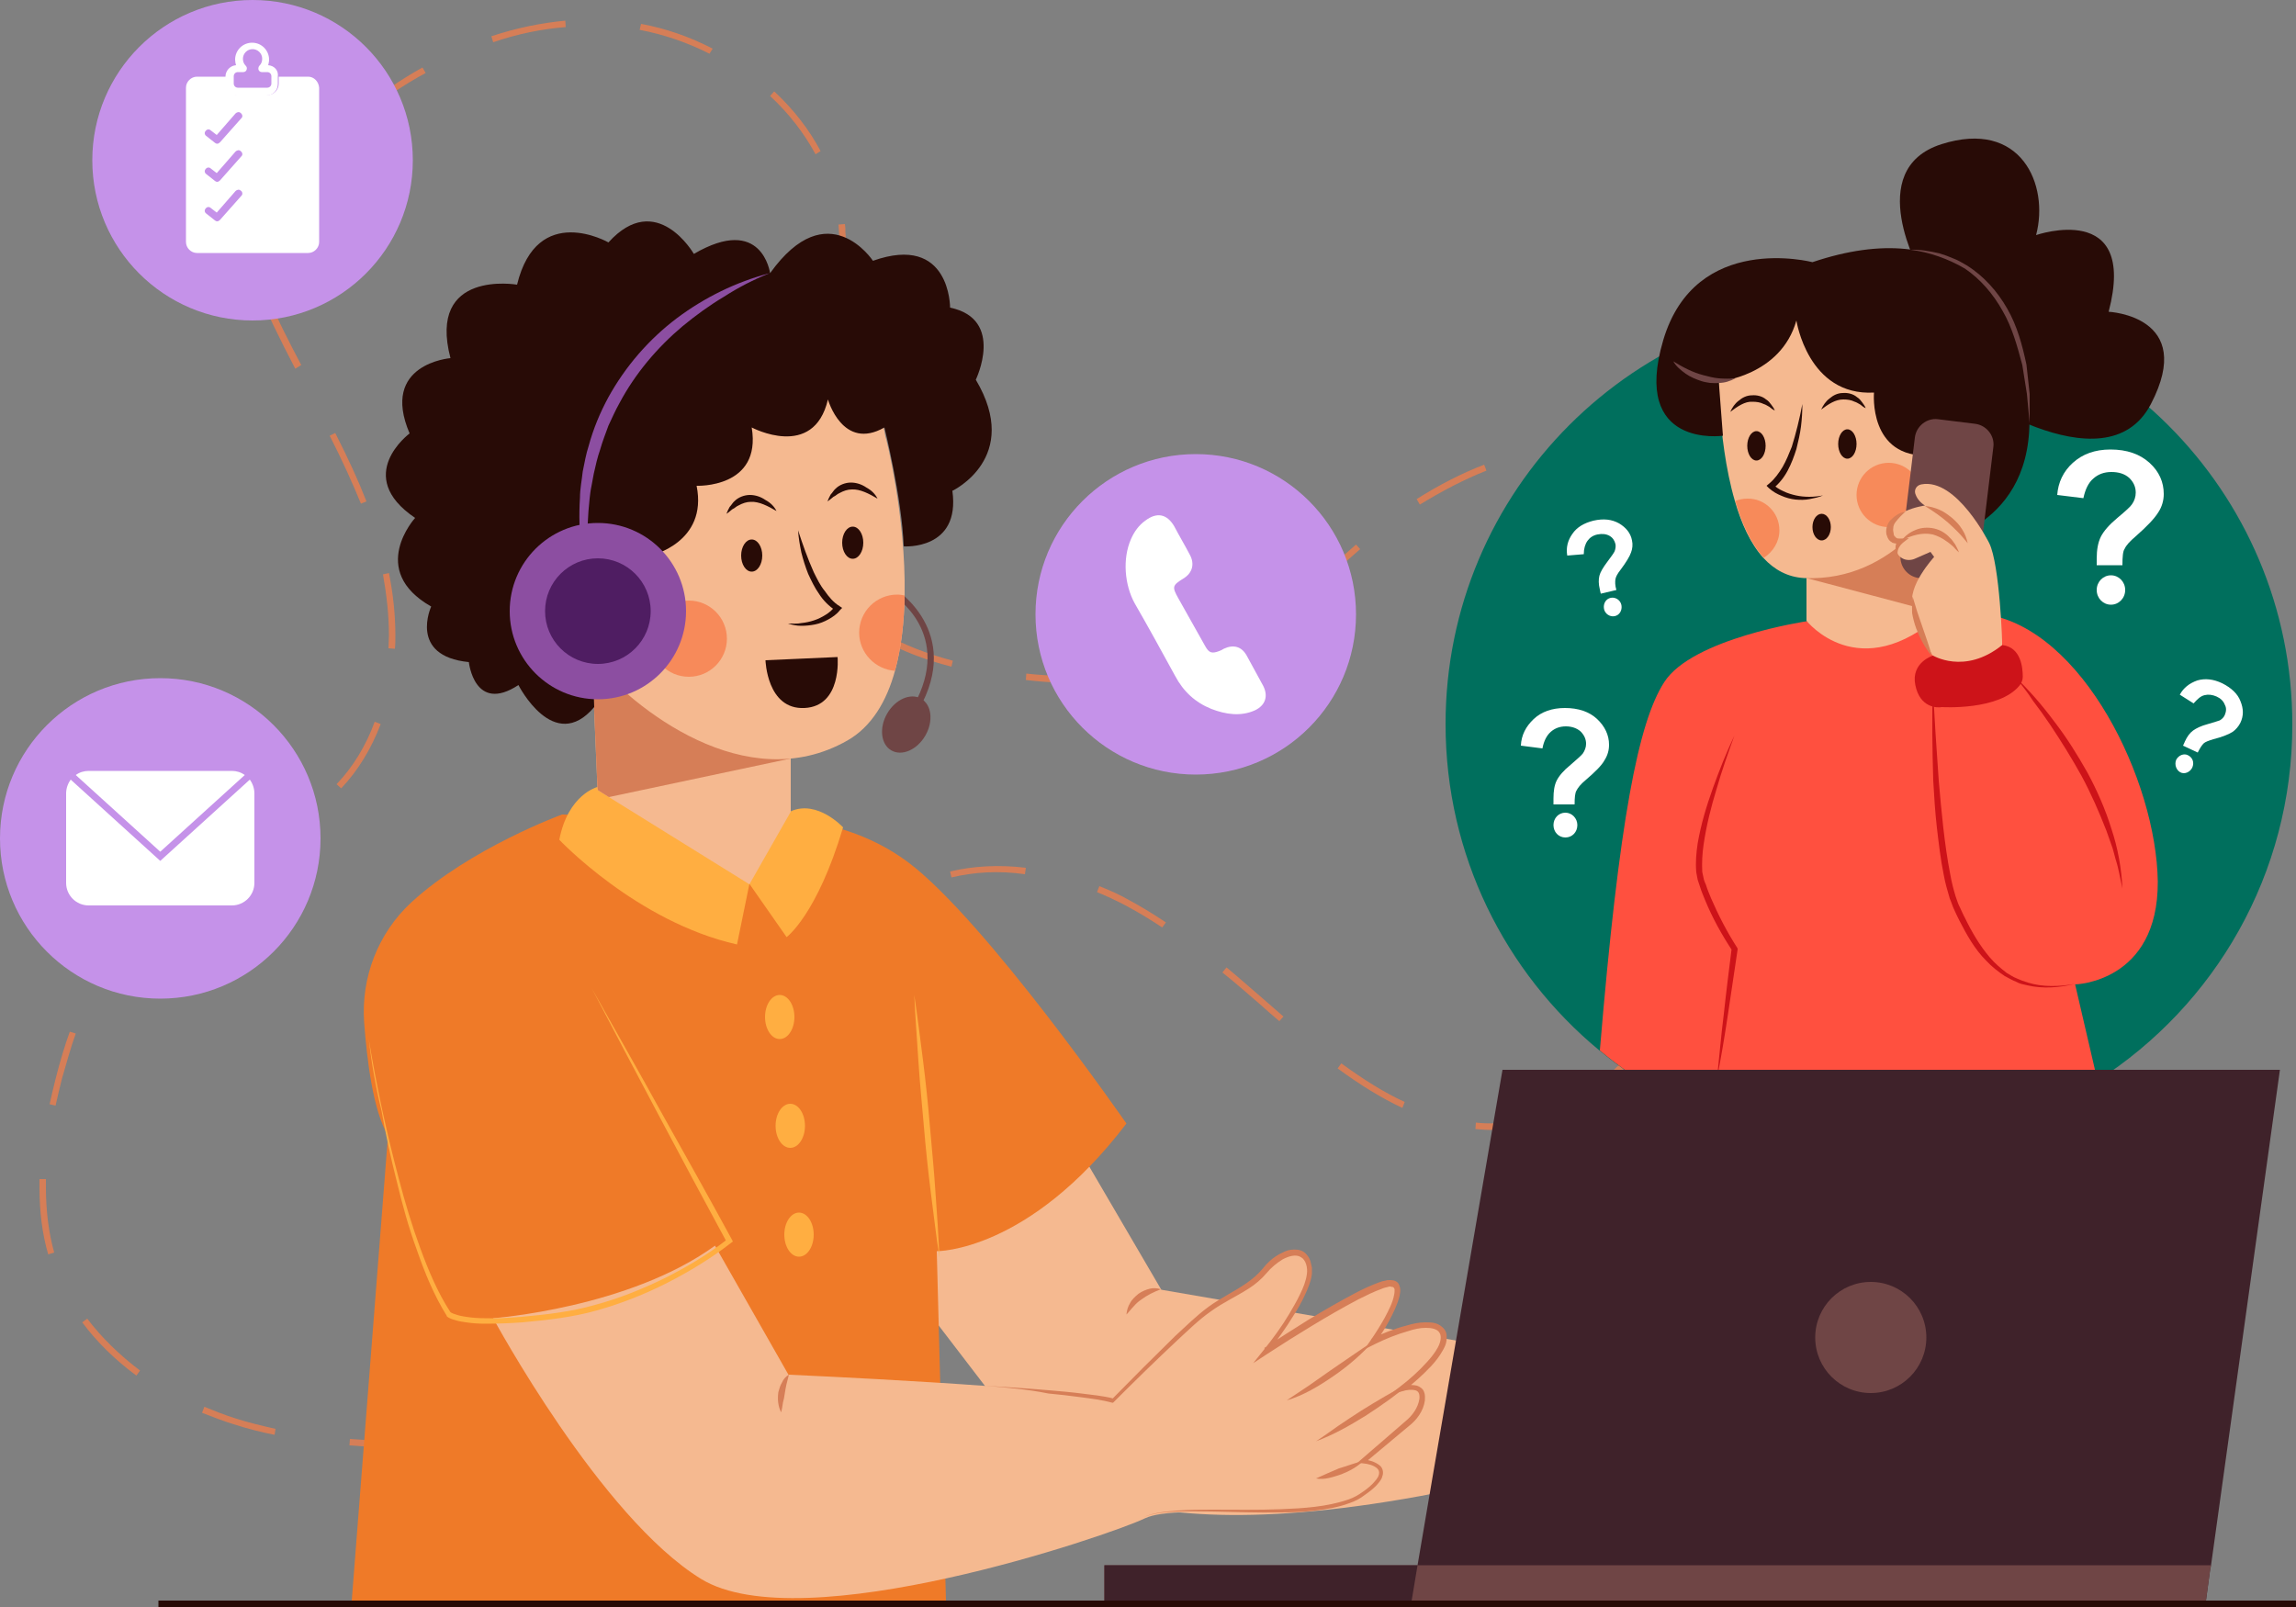
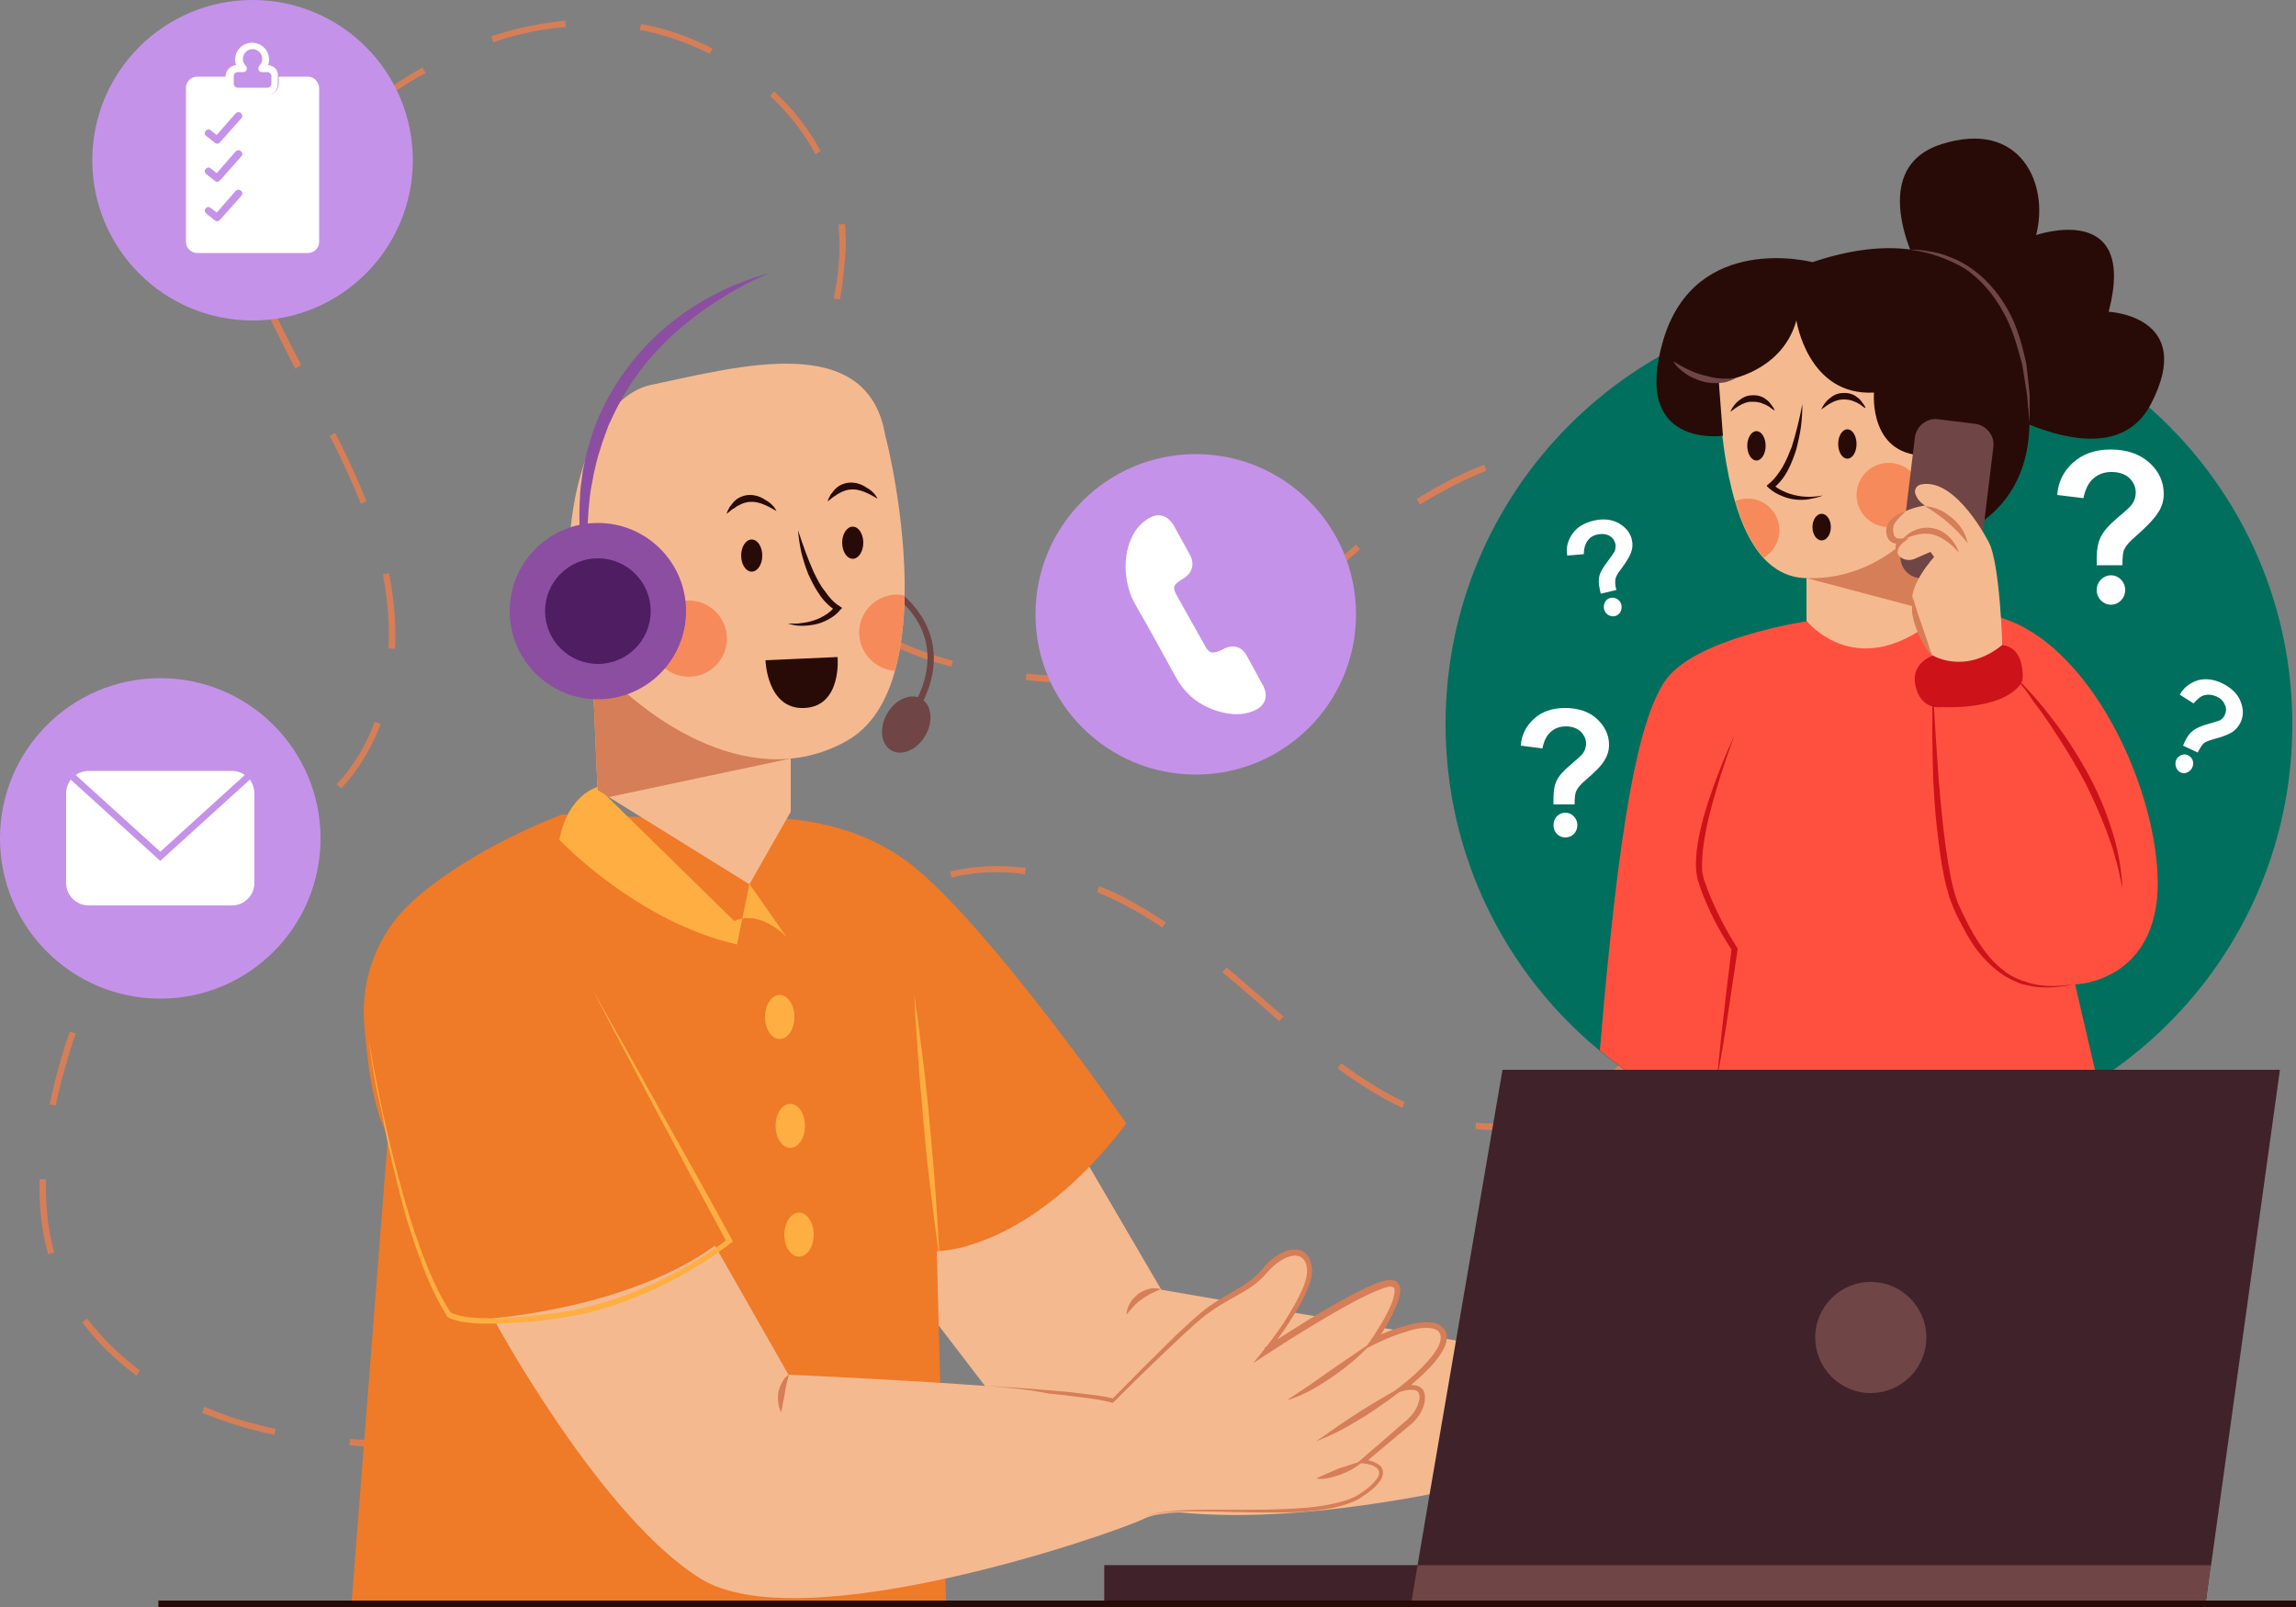
<svg xmlns="http://www.w3.org/2000/svg" version="1.1" id="Layer_1" x="0px" y="0px" viewBox="0 0 500 350.1" enable-background="new 0 0 500 350.1" xml:space="preserve">
  <rect x="0" y="0" width="500" height="350.1" fill="#808080" stroke="none" />
  <g>
    <g>
      <g>
        <g>
          <g>
            <g>
              <rect x="141.5" y="313.6" transform="matrix(1 -1.074202e-02 1.074202e-02 1 -3.368 1.582)" fill="#D67E57" width="8.2" height="1.4" />
            </g>
          </g>
        </g>
      </g>
      <g>
        <g>
          <g>
            <g>
              <path fill="#D67E57" d="M92.5,315.4c-6.3,0-11.5-0.2-16.4-0.6l0.1-1.4c4.8,0.4,10,0.6,16.3,0.6V315.4z M108.8,315.3v-1.4        l16.4-0.2v1.4L108.8,315.3z M59.8,312.5c-3.1-0.6-6.1-1.4-8.9-2.3c-2.3-0.7-4.6-1.6-6.9-2.5l0.5-1.3c2.2,0.9,4.5,1.8,6.7,2.5        c2.8,0.9,5.7,1.6,8.8,2.3L59.8,312.5z M294.8,302.8c-2.6-2.6-5.7-5-9-6.8c-1.4-0.8-2.8-1.5-4.3-2.1l0.5-1.3        c1.5,0.7,3,1.4,4.4,2.2c3.4,1.9,6.6,4.2,9.3,7L294.8,302.8z M29.7,299.6c-4.6-3.4-8.6-7.3-11.8-11.6l1.1-0.8        c3.1,4.1,7,7.9,11.5,11.3L29.7,299.6z M266,289.1c-3.4-0.8-6.9-1.4-10.3-2.1c-1.6-0.3-3.1-0.6-4.7-0.9l-1.1-0.2l0.3-1.3l1,0.2        c1.6,0.3,3.2,0.6,4.8,0.9c3.4,0.6,6.9,1.3,10.3,2.1L266,289.1z M234,282c-5.6-1.6-10.8-3.5-15.5-5.6l0.6-1.2        c4.6,2,9.8,3.9,15.3,5.5L234,282z M10.5,273.2c-1.3-4.4-1.9-9.3-1.9-14.5c0-0.6,0-1.3,0-1.9H10c0,0.6,0,1.3,0,1.9        c0,5,0.6,9.8,1.8,14.1L10.5,273.2z M204.2,268.4c-4.5-3.1-8.5-6.7-11.8-10.6l-0.4-0.5l1-0.9l0.4,0.5        c3.3,3.8,7.2,7.3,11.6,10.3L204.2,268.4z M324.8,246.1c-1.2,0-2.3-0.1-3.5-0.2l0.1-1.4c2.7,0.3,5.4,0.2,8-0.2s5.2-1.1,7.7-2.1        l0.5,1.3c-2.6,1-5.3,1.8-8,2.1C328,246,326.4,246.1,324.8,246.1z M183.6,243.1c-2-5.2-3.2-10.8-3.4-16.2l1.4-0.1        c0.2,5.2,1.4,10.7,3.3,15.7L183.6,243.1z M305.4,241.3c-4.5-2.1-9.2-5-14.1-8.6l0.8-1.1c4.8,3.5,9.4,6.4,13.8,8.4L305.4,241.3        z M12.1,240.8l-1.3-0.3c0.4-1.9,0.9-3.9,1.4-5.9c0.9-3.5,1.9-6.9,3-9.9l1.3,0.4c-1.1,3-2,6.4-3,9.8        C13,237,12.5,238.9,12.1,240.8z M351.5,234.8l-0.9-1c3.6-3.3,7.3-7.3,10.8-12.1l1.1,0.8C358.9,227.3,355.2,231.4,351.5,234.8z         M278.6,222.4c-1.3-1.1-2.6-2.2-3.9-3.4c-2.8-2.4-5.6-4.9-8.5-7.2l0.9-1.1c2.9,2.4,5.7,4.9,8.5,7.3c1.3,1.1,2.6,2.3,3.9,3.4        L278.6,222.4z M183.9,211.1l-1.3-0.5c1.9-5.2,5-9.6,8.9-13.1l0.5-0.4l0.9,1l-0.5,0.4C188.7,201.9,185.8,206.1,183.9,211.1z         M23.1,210.3l-1.2-0.7c2.9-5.1,6.3-9.5,10-13.1l1,1C29.2,201,25.9,205.3,23.1,210.3z M371.4,208.7l-1.2-0.7        c2.7-4.7,5.2-9.6,7.4-14.5l1.2,0.6C376.7,199,374.2,204,371.4,208.7z M253.1,202c-2.7-1.8-5.2-3.3-7.8-4.7        c-2.1-1.1-4.2-2.1-6.4-3l0.5-1.3c2.3,0.9,4.5,1.9,6.6,3.1c2.6,1.4,5.2,3,7.9,4.8L253.1,202z M207.2,191.1l-0.3-1.3        c5.1-1.2,10.7-1.5,16.5-0.8l-0.2,1.4C217.6,189.6,212.2,189.9,207.2,191.1z M46.1,188.3l-0.6-1.2c2.4-1.2,4.9-2.4,7.3-3.5        c2.5-1.1,5-2.3,7.4-3.6l0.6,1.2c-2.5,1.3-5,2.5-7.5,3.6C50.9,185.9,48.4,187.1,46.1,188.3z M384.9,178.8l-1.3-0.4        c1.2-3.6,2.3-7.3,3.2-11c0.4-1.6,0.8-3.2,1.1-4.7l1.3,0.3c-0.3,1.6-0.7,3.2-1.1,4.8C387.2,171.4,386.1,175.1,384.9,178.8z         M74.3,171.7l-1-0.9c3.6-3.8,6.4-8.4,8.3-13.6l1.3,0.5C80.9,163,78,167.8,74.3,171.7z M239.8,148.9c-2.5,0-5.3-0.1-8.7-0.2        c-2.6-0.1-5.2-0.3-7.7-0.6l0.1-1.4c2.5,0.3,5,0.4,7.7,0.6c3.4,0.2,6.1,0.2,8.6,0.2L239.8,148.9L239.8,148.9z M256.2,147.4        l-0.3-1.3c3.5-0.8,6.7-1.8,9.6-3.2c1.7-0.8,3.4-1.8,5.2-2.9l0.7,1.1c-1.8,1.2-3.6,2.1-5.4,3        C263.1,145.6,259.8,146.6,256.2,147.4z M391.3,146.6h-1.4c0-0.8,0-1.6,0-2.4c0-4.9-0.5-9.5-1.5-13.7l1.3-0.3        c1,4.3,1.5,9,1.5,14C391.3,145,391.3,145.8,391.3,146.6z M207.2,145.2c-5.8-1.5-11-3.5-15.4-6l0.7-1.2c4.3,2.4,9.3,4.4,15,5.9        L207.2,145.2z M86,141.3l-1.4-0.1c0-0.9,0.1-1.9,0.1-2.8c0-4.4-0.5-8.8-1.3-13.3l1.3-0.3c0.9,4.5,1.4,9.1,1.4,13.5        C86.1,139.4,86.1,140.4,86,141.3z M284.2,130.7l-0.9-1c0.9-0.9,1.8-1.7,2.7-2.6c1.4-1.4,2.8-2.7,4.3-4c1.7-1.6,3.4-3.1,5-4.5        l0.9,1c-1.6,1.4-3.3,2.9-5,4.4c-1.4,1.3-2.8,2.7-4.2,4C286,128.9,285.1,129.8,284.2,130.7z M179.3,128.5        c-1.6-2.2-3-4.7-4.1-7.2c-1-2.5-1.8-5.3-2.2-8.1l1.4-0.2c0.4,2.7,1.1,5.3,2.1,7.7c1,2.5,2.3,4.8,3.9,6.9L179.3,128.5z         M382.1,115.8c-0.5-0.7-1.1-1.5-1.6-2.2c-2.7-3.4-6.1-6.3-10.1-8.7l0.7-1.2c4.1,2.4,7.6,5.5,10.4,9c0.6,0.7,1.2,1.5,1.7,2.3        L382.1,115.8z M309.2,109.9l-0.7-1.2c4.9-3.1,9.8-5.6,14.7-7.5l0.5,1.3C318.9,104.4,314.1,106.9,309.2,109.9z M78.6,109.7        c-1.8-4.4-3.9-9.1-6.8-14.8l1.2-0.6c2.9,5.7,5.1,10.5,6.8,14.9L78.6,109.7z M355.4,99.3c-5.2-1-10.7-1.2-16.1-0.7l-0.1-1.4        c5.5-0.6,11.1-0.4,16.5,0.7L355.4,99.3z M175,97l-1.3-0.2c1-5.3,2.5-10.7,3.9-15.9l1.3,0.3l0,0C177.4,86.4,175.9,91.8,175,97z         M64.3,80.3c-1.6-3.1-2.8-5.4-3.9-7.7c-1.1-2.2-2.3-4.7-3.1-7.2l1.3-0.5c0.9,2.4,2,4.8,3.1,7s2.3,4.6,3.9,7.6L64.3,80.3z         M182.9,65.2l-1.3-0.2c0.8-4.2,1.2-7.9,1.2-11.4c0-1,0-2.1-0.1-3.1c0-0.5-0.1-1.1-0.1-1.6l1.4-0.1c0.1,0.6,0.1,1.1,0.1,1.7        c0.1,1,0.1,2.1,0.1,3.1C184,57.1,183.7,60.9,182.9,65.2z M58.5,49.6l-1.3-0.5c1.6-4,4.2-8,8.4-12.8c0.3-0.3,0.6-0.6,0.8-0.9        l1,0.9c-0.3,0.3-0.6,0.6-0.8,0.9C62.6,41.8,60,45.7,58.5,49.6z M177.6,33.6c-2.5-4.6-5.8-8.9-9.9-12.7l0.9-1        c4.2,3.9,7.6,8.3,10.1,13L177.6,33.6z M79.2,25l-0.8-1c4.3-3.5,8.9-6.7,13.6-9.3l0.7,1.2C88,18.4,83.5,21.5,79.2,25z         M154.5,11.7c-4.9-2.5-10-4.2-15.2-5.2l0.3-1.3c5.4,1,10.6,2.8,15.6,5.4L154.5,11.7z M107.4,9.2L107,7.9        c5.4-1.8,10.8-2.9,16.1-3.4l0.1,1.4C118,6.3,112.6,7.4,107.4,9.2z" />
            </g>
          </g>
        </g>
      </g>
      <g>
        <g>
          <g>
            <g>
              <path fill="#D67E57" d="M305.3,324.7l-1.4-0.1c0.2-2.6,0-5.3-0.7-7.9l1.3-0.4C305.2,319.1,305.5,321.9,305.3,324.7z" />
            </g>
          </g>
        </g>
      </g>
    </g>
    <g>
      <g>
        <g>
          <g>
            <g>
              <path fill="#006F5D" d="M499.2,157.8c0,32.6-16.9,61.2-42.5,77.6c-8.6,5.5-18.1,9.6-28.3,12c-6.8,1.6-14,2.5-21.4,2.5        c-9.6,0-18.9-1.5-27.6-4.2c-11.5-3.6-22.1-9.4-31.2-17c-20.4-16.9-33.4-42.4-33.4-71c0-50.9,41.2-92.1,92.1-92.1        C458,65.7,499.2,106.9,499.2,157.8z" />
            </g>
          </g>
        </g>
      </g>
      <g>
        <g>
          <g>
            <g>
              <path fill="#FF503F" d="M451.9,214.4l4.9,21.1c-8.6,5.5-18.1,9.6-28.3,12l-48.9-1.7c-11.5-3.6-22.1-9.4-31.2-17        c4.2-50.4,8.4-71.5,14-80.2c6.1-9.6,31.1-13.3,31.1-13.3s17.8-4.6,38.9-1.5s37.2,36.2,37.5,58.2        C470,214,451.9,214.4,451.9,214.4z" />
            </g>
          </g>
        </g>
      </g>
      <g>
        <g>
          <g>
            <g>
              <path fill="#280B06" d="M418.3,59.5c0,0-12.8-22.6,4.5-28.1s23.5,8.8,20.6,19.8c0,0,22.2-7.7,15.8,16.7c0,0,19.2,0.9,9.2,20.1        s-42.5-4.3-42.5-4.3L418.3,59.5z" />
            </g>
          </g>
        </g>
      </g>
      <g>
        <g>
          <g>
            <g>
              <path fill="#F5B990" d="M422.8,133.7c-18,16-29.4,1.5-29.4,1.5v-16.5l24.1-11.9l1.8-0.9l0.2,1.7L422.8,133.7z" />
            </g>
          </g>
        </g>
      </g>
      <g>
        <g>
          <g>
            <g>
              <polygon fill="#D67E57" points="422.8,133.7 393.4,125.9 393.4,118.8 417.5,106.9 419.5,107.7       " />
            </g>
          </g>
        </g>
      </g>
      <g>
        <g>
          <g>
            <g>
              <path fill="#F5B990" d="M422.8,108.1c0,0-9.7,18.7-29.9,17.8c-3.6-0.2-6.5-1.8-8.9-4.4c-2.8-3.1-4.8-7.5-6.2-12.4        c-4.1-14-3.6-31.7-3.6-31.7c13-31,47,2,47,2L422.8,108.1z" />
            </g>
          </g>
        </g>
      </g>
      <g>
        <g>
          <g>
            <g>
              <g>
                <ellipse fill="#280B06" cx="402.3" cy="96.7" rx="2" ry="3.2" />
              </g>
            </g>
          </g>
        </g>
        <g>
          <g>
            <g>
              <g>
                <path fill="#280B06" d="M396.6,89.2c0.4-0.9,1-1.8,1.8-2.4c0.8-0.7,1.8-1.2,2.9-1.2c1.1-0.1,2.3,0.2,3.1,0.9         c0.5,0.3,0.8,0.7,1.1,1.1c0.3,0.4,0.6,0.8,0.8,1.3c-0.5-0.2-0.8-0.5-1.2-0.8c-0.4-0.2-0.8-0.5-1.2-0.6         c-0.8-0.4-1.6-0.5-2.5-0.5C399.7,87,398.2,88,396.6,89.2z" />
              </g>
            </g>
          </g>
        </g>
      </g>
      <g>
        <g>
          <g>
            <g>
              <g>
                <ellipse fill="#280B06" cx="382.5" cy="97.1" rx="2" ry="3.2" />
              </g>
            </g>
          </g>
        </g>
        <g>
          <g>
            <g>
              <g>
                <path fill="#280B06" d="M376.8,89.7c0.4-0.9,1-1.8,1.8-2.4c0.8-0.7,1.8-1.2,2.9-1.2c1.1-0.1,2.3,0.2,3.1,0.9         c0.5,0.3,0.8,0.7,1.1,1.1c0.3,0.4,0.6,0.8,0.8,1.3c-0.5-0.2-0.8-0.5-1.2-0.8c-0.4-0.2-0.8-0.5-1.2-0.6         c-0.8-0.4-1.6-0.5-2.5-0.5C380,87.4,378.4,88.5,376.8,89.7z" />
              </g>
            </g>
          </g>
        </g>
      </g>
      <g>
        <g>
          <g>
            <g>
              <path fill="#280B06" d="M392.5,88c0,1.6-0.1,3.3-0.3,4.9c-0.2,1.6-0.6,3.3-1,4.9c-0.5,1.6-1.1,3.2-1.9,4.7s-1.9,2.9-3.3,4        l0.1-1c0.6,0.6,1.4,1.1,2.3,1.5c0.8,0.4,1.8,0.7,2.7,0.9c0.9,0.2,1.9,0.3,2.9,0.3s2-0.1,3-0.3c-0.9,0.4-1.9,0.6-2.9,0.8        c-1,0.2-2.1,0.2-3.1,0.1s-2.1-0.4-3-0.8c-1-0.4-1.9-0.9-2.8-1.7l-0.5-0.5l0.6-0.5c1.2-1,2.1-2.3,2.9-3.6        c0.8-1.4,1.4-2.9,2-4.4C391.1,94.4,391.9,91.2,392.5,88z" />
            </g>
          </g>
        </g>
      </g>
      <g>
        <g>
          <g>
            <g>
              <circle fill="#F78A5A" cx="411.3" cy="107.8" r="7" />
            </g>
          </g>
        </g>
      </g>
      <g>
        <g>
          <g>
            <g>
              <path fill="#F78A5A" d="M387.5,115.5c0,2.5-1.4,4.7-3.4,6c-2.8-3.1-4.8-7.5-6.2-12.4c0.8-0.3,1.7-0.5,2.6-0.5        C384.3,108.5,387.5,111.6,387.5,115.5z" />
            </g>
          </g>
        </g>
      </g>
      <g>
        <g>
          <g>
            <g>
              <ellipse fill="#280B06" cx="396.7" cy="114.8" rx="2" ry="2.9" />
            </g>
          </g>
        </g>
      </g>
      <g>
        <g>
          <g>
            <g>
              <path fill="#280B06" d="M374.3,83.1c0,0,13.5-1.2,16.9-13.3c0,0,2.5,16.5,16.9,15.7c0,0-1.3,14.4,12.2,13.7l0.6,19        c0,0,22.3-3.2,21-28.6s-16.3-42.9-47.2-32.5c0,0-25.5-6.7-32.5,17s13,20.8,13,20.8L374.3,83.1z" />
            </g>
          </g>
        </g>
      </g>
      <g>
        <g>
          <g>
            <g>
              <path fill="#6F4545" d="M426,126.9l-8.1-1c-2.5-0.3-4.3-2.6-4-5l3.1-25.6c0.3-2.5,2.6-4.3,5-4l8.1,1c2.5,0.3,4.3,2.6,4,5        l-3.1,25.6C430.8,125.4,428.5,127.2,426,126.9z" />
            </g>
          </g>
        </g>
      </g>
      <g>
        <g>
          <g>
            <g>
              <path fill="#CD1319" d="M420.9,142.8c0,0-4.8,1.5-3.8,6.4c1,5,4.8,5,5.8,4.8c0,0,12.4,0.8,16.9-4.7c0.4-0.5,0.7-1.2,0.7-1.9        c0-2-0.4-6.4-4.4-6.9C431,140,420.9,142.8,420.9,142.8z" />
            </g>
          </g>
        </g>
      </g>
      <g>
        <g>
          <g>
            <g>
              <path fill="#F5B990" d="M433.2,118.3c0,0-7.1-14.3-14.8-12.8c-1.1,0.2-1.7,1.3-1.2,2.3c0.3,0.8,1,1.7,2,2.3        c0,0-8.8,1.2-7.5,6.2c0,0,0.6,2,2.3,1.3c0,0-2.1,2.5,0.1,3.9c0.9,0.6,2.1,0.6,3.1,0.1l3.2-1.4l0.8,1.1c0,0-6,6.5-4.6,10.7        c1.3,4.2,3,8.6,4.2,10.7c0,0,7,4.4,15.2-2.2C436.1,140.6,435.5,123,433.2,118.3z" />
            </g>
          </g>
        </g>
      </g>
      <g>
        <g>
          <g>
            <g>
              <g>
                <path fill="#D67E57" d="M415,111.4c-0.8,0.7-1.6,1.5-2.2,2.3c-0.3,0.4-0.5,0.8-0.5,1.3c-0.1,0.4,0,0.8,0.1,1.3v0.1         c0,0.1,0.1,0.3,0.2,0.4s0.2,0.2,0.3,0.3c0.2,0.2,0.6,0.2,1,0.2l1.8-0.1l-1.3,1c-0.1,0.1-0.3,0.3-0.5,0.5         c-0.1,0.2-0.3,0.4-0.4,0.6c-0.2,0.4-0.3,0.9-0.3,1.5c-0.3-0.4-0.5-1.1-0.4-1.7c0-0.3,0.1-0.6,0.2-0.9s0.3-0.5,0.5-0.8         l0.5,0.9c-0.3,0.1-0.6,0.1-0.9,0.1s-0.7-0.1-1-0.2c-0.3-0.2-0.6-0.4-0.8-0.7c-0.2-0.3-0.3-0.5-0.4-0.9v0.1         c-0.2-0.6-0.2-1.3,0-2c0.2-0.6,0.5-1.2,1-1.6C412.9,112.1,413.9,111.6,415,111.4z" />
              </g>
            </g>
          </g>
        </g>
        <g>
          <g>
            <g>
              <g>
                <path fill="#D67E57" d="M419.2,110.2c1.1,0.1,2.2,0.4,3.1,0.8c1,0.4,1.9,1.1,2.8,1.8c0.8,0.7,1.6,1.5,2.2,2.5         c0.6,0.9,1,2,1.2,3c-0.7-0.8-1.3-1.6-2.1-2.4c-0.7-0.7-1.4-1.4-2.2-2.1C422.7,112.5,421.1,111.4,419.2,110.2z" />
              </g>
            </g>
          </g>
        </g>
        <g>
          <g>
            <g>
              <g>
                <path fill="#D67E57" d="M414.1,117.7c0.8-1,1.8-1.8,3.1-2.3c1.2-0.5,2.6-0.6,4-0.3c1.3,0.3,2.5,1,3.4,2         c0.5,0.4,0.8,1,1.2,1.5c0.3,0.6,0.6,1.1,0.8,1.7c-0.5-0.4-0.9-0.9-1.3-1.3c-0.5-0.4-0.9-0.8-1.4-1.1c-0.9-0.7-2-1.2-3-1.5         C418.6,115.9,416.3,116.6,414.1,117.7z" />
              </g>
            </g>
          </g>
        </g>
      </g>
      <g>
        <g>
          <g>
            <g>
              <path fill="#D67E57" d="M416.5,129.9c0.3,1.1,0.7,2.2,1,3.3c0.4,1.1,0.7,2.1,1.1,3.2l1.1,3.2c0.4,1.1,0.7,2.2,1,3.3        c-1.5-1.8-2.6-3.9-3.4-6c-0.4-1.1-0.7-2.2-0.9-3.4C416.4,132.2,416.3,131,416.5,129.9z" />
            </g>
          </g>
        </g>
      </g>
      <g>
        <g>
          <g>
            <g>
              <path fill="#CD1319" d="M377.7,160.2c-1.4,3.9-2.8,7.8-3.9,11.7c-1.2,3.9-2.2,7.9-2.8,12c-0.3,2-0.4,4-0.3,6l0.3,1.4        c0.1,0.5,0.3,1,0.5,1.4c0.3,1,0.7,1.9,1.1,2.9c1.6,3.7,3.5,7.4,5.7,10.8l0.1,0.2v0.2c-0.7,4.7-1.4,9.4-2.1,14.1        c-0.7,4.7-1.5,9.4-2.4,14.1c0.5-4.7,0.9-9.5,1.5-14.2c0.5-4.7,1.1-9.4,1.7-14.2l0.1,0.4c-2.3-3.5-4.3-7.1-5.9-11        c-0.4-1-0.8-1.9-1.1-2.9c-0.2-0.5-0.3-1-0.5-1.5l-0.3-1.6c-0.2-2.2,0-4.3,0.3-6.3c0.7-4.1,1.9-8.1,3.3-12        C374.4,167.8,375.9,164,377.7,160.2z" />
            </g>
          </g>
        </g>
      </g>
      <g>
        <g>
          <g>
            <g>
              <path fill="#CD1319" d="M420.9,149.4c0.2,3.4,0.4,6.9,0.6,10.3c0.2,3.4,0.5,6.9,0.7,10.3c0.6,6.8,1.2,13.7,2.5,20.4        c0.3,1.7,0.7,3.3,1.2,4.9c0.3,0.8,0.5,1.6,0.9,2.3c0.4,0.8,0.7,1.6,1.1,2.3c1.5,3.1,3.2,6,5.4,8.6c1.1,1.3,2.4,2.4,3.7,3.4        c0.7,0.4,1.4,0.9,2.2,1.2c0.4,0.2,0.8,0.3,1.2,0.5l1.2,0.4c3.2,1,6.8,0.9,10.2,0.3c-3.3,0.8-6.9,1.1-10.3,0.3l-1.3-0.3        c-0.4-0.1-0.8-0.3-1.2-0.5c-0.8-0.3-1.6-0.8-2.4-1.2c-1.5-1-2.9-2.1-4.1-3.4c-2.5-2.5-4.2-5.6-5.8-8.7        c-0.4-0.8-0.8-1.6-1.1-2.3c-0.4-0.8-0.6-1.6-1-2.5c-0.5-1.7-1-3.4-1.3-5.1c-0.7-3.4-1.1-6.9-1.5-10.3        c-0.4-3.4-0.6-6.9-0.8-10.3C420.8,163.2,420.7,156.3,420.9,149.4z" />
            </g>
          </g>
        </g>
      </g>
      <g>
        <g>
          <g>
            <g>
              <path fill="#CD1319" d="M438.7,147.3c3.2,3,6.1,6.4,8.7,9.9c2.7,3.5,5,7.2,7.2,11.1c2.1,3.9,3.9,8,5.2,12.2        c1.4,4.2,2.2,8.6,2.4,13c-0.5-2.1-0.8-4.3-1.5-6.4c-0.3-1-0.5-2.1-0.9-3.1l-1.1-3.1c-1.6-4.1-3.3-8-5.4-11.9        c-2.1-3.8-4.4-7.5-6.8-11.1c-1.2-1.8-2.5-3.6-3.8-5.3C441.5,150.7,440.1,149,438.7,147.3z" />
            </g>
          </g>
        </g>
      </g>
      <g>
        <g>
          <g>
            <g>
              <path fill="#FFFFFF" d="M462.2,123.1h-5.6c0-0.8,0-1.4,0-1.5c0-1.9,0.3-3.5,0.9-4.7s1.8-2.6,3.6-4.1c1.8-1.5,2.9-2.5,3.2-3        c0.5-0.7,0.8-1.6,0.8-2.5c0-1.3-0.5-2.3-1.4-3.2c-1-0.9-2.3-1.3-3.9-1.3s-2.9,0.5-3.9,1.4c-1.1,0.9-1.8,2.4-2.2,4.3l-5.7-0.7        c0.2-2.7,1.3-5.1,3.4-7s4.8-2.9,8.2-2.9c3.6,0,6.4,1,8.5,2.9s3.1,4.2,3.1,6.8c0,1.4-0.4,2.8-1.2,4c-0.8,1.3-2.4,3-4.9,5.2        c-1.3,1.1-2.1,2-2.4,2.7C462.3,120,462.2,121.3,462.2,123.1z M456.6,128.5L456.6,128.5c0-1.8,1.4-3.2,3.1-3.2l0,0        c1.7,0,3.1,1.4,3.1,3.2l0,0c0,1.8-1.4,3.2-3.1,3.2l0,0C458,131.7,456.6,130.3,456.6,128.5z" />
            </g>
          </g>
        </g>
      </g>
      <g>
        <g>
          <g>
            <g>
              <path fill="#FFFFFF" d="M352,128.5l-3.4,0.8c-0.1-0.5-0.2-0.8-0.2-0.9c-0.3-1.2-0.3-2.2-0.1-3c0.2-0.8,0.8-1.8,1.7-3        c0.9-1.2,1.4-1.9,1.6-2.3c0.2-0.5,0.3-1.1,0.2-1.6c-0.2-0.8-0.6-1.4-1.3-1.8c-0.7-0.4-1.6-0.5-2.6-0.3s-1.7,0.7-2.2,1.4        c-0.5,0.7-0.8,1.7-0.8,2.9l-3.6,0.3c-0.3-1.7,0.1-3.3,1.1-4.7c1-1.5,2.6-2.4,4.6-2.9c2.2-0.5,4-0.3,5.6,0.6        c1.5,0.9,2.5,2.1,2.8,3.7c0.2,0.9,0.1,1.8-0.2,2.6c-0.3,0.9-1.1,2.2-2.3,3.8c-0.7,0.9-1,1.5-1.1,2        C351.7,126.7,351.7,127.5,352,128.5z M349.3,132.6L349.3,132.6c-0.2-1.1,0.4-2.2,1.5-2.4l0,0c1-0.2,2.1,0.5,2.3,1.6l0,0        c0.2,1.1-0.4,2.2-1.5,2.4l0,0C350.6,134.4,349.5,133.7,349.3,132.6z" />
            </g>
          </g>
        </g>
      </g>
      <g>
        <g>
          <g>
            <g>
              <path fill="#FFFFFF" d="M342.9,175.2h-4.6c0-0.7,0-1.1,0-1.3c0-1.6,0.2-2.9,0.7-3.9s1.5-2.2,3-3.4c1.5-1.3,2.4-2.1,2.7-2.5        c0.4-0.6,0.7-1.3,0.7-2.1c0-1-0.4-1.9-1.2-2.7c-0.8-0.7-1.9-1.1-3.2-1.1c-1.3,0-2.4,0.4-3.3,1.2s-1.5,2-1.8,3.6l-4.7-0.6        c0.1-2.3,1.1-4.2,2.8-5.8c1.7-1.6,4-2.4,6.8-2.4c2.9,0,5.3,0.8,7,2.4c1.7,1.6,2.6,3.5,2.6,5.6c0,1.2-0.3,2.3-1,3.4        c-0.6,1.1-2,2.5-4.1,4.3c-1.1,0.9-1.7,1.7-2,2.3C343,172.7,342.9,173.7,342.9,175.2z M338.3,179.7L338.3,179.7        c0-1.5,1.1-2.7,2.6-2.7l0,0c1.4,0,2.6,1.2,2.6,2.7l0,0c0,1.5-1.1,2.7-2.6,2.7l0,0C339.4,182.4,338.3,181.2,338.3,179.7z" />
            </g>
          </g>
        </g>
      </g>
      <g>
        <g>
          <g>
            <g>
              <path fill="#FFFFFF" d="M478.6,163.9l-3.2-1.5c0.2-0.5,0.4-0.8,0.4-0.9c0.5-1.1,1.1-1.9,1.8-2.4c0.7-0.5,1.7-1,3.2-1.4        c1.4-0.4,2.3-0.7,2.6-0.8c0.5-0.3,0.9-0.7,1.1-1.2c0.3-0.7,0.4-1.5,0-2.2c-0.3-0.8-0.9-1.4-1.8-1.8c-0.9-0.4-1.8-0.5-2.6-0.3        c-0.9,0.2-1.6,0.9-2.4,1.8l-3-1.9c0.8-1.5,2.1-2.5,3.8-3.1c1.7-0.5,3.5-0.3,5.4,0.6c2,1,3.4,2.3,4,3.9c0.7,1.7,0.7,3.2,0,4.7        c-0.4,0.8-1,1.5-1.7,2c-0.8,0.5-2.2,1.1-4.2,1.6c-1,0.3-1.8,0.6-2.1,0.9C479.5,162.3,479.1,162.9,478.6,163.9z M473.9,165.5        L473.9,165.5c0.5-1,1.7-1.5,2.6-1l0,0c1,0.5,1.4,1.6,0.9,2.7l0,0c-0.5,1-1.7,1.5-2.6,1l0,0        C473.9,167.7,473.5,166.5,473.9,165.5z" />
            </g>
          </g>
        </g>
      </g>
      <g>
        <g>
          <g>
            <g>
              <path fill="#6F4545" d="M416,54.4c2.1-0.1,4.3,0.3,6.4,0.8c1,0.3,2.1,0.7,3,1.1c0.5,0.2,1,0.4,1.5,0.7l1.4,0.8        c3.7,2.3,6.7,5.7,8.8,9.4c2.2,3.8,3.3,8,4.2,12.2c0.2,2.1,0.5,4.3,0.7,6.4c0,2.1,0,4.3,0,6.4c-0.2-2.1-0.4-4.2-0.6-6.4        c-0.3-2.1-0.7-4.2-1-6.3c-1.1-4.1-2.2-8.2-4.3-11.8c-2-3.6-4.8-6.9-8.2-9.2C424.3,56.4,420.2,54.9,416,54.4z" />
            </g>
          </g>
        </g>
      </g>
      <g>
        <g>
          <g>
            <g>
              <path fill="#6F4545" d="M364.4,78.7c2.1,1.3,4.2,2.4,6.5,3c1.1,0.3,2.3,0.6,3.4,0.7c1.2,0.1,2.4,0.1,3.6,0        c-1.1,0.6-2.3,1-3.6,1c-0.6,0.1-1.3,0-1.9,0c-0.6-0.1-1.3-0.2-1.9-0.4c-1.2-0.4-2.4-0.9-3.4-1.6C366,80.6,365,79.8,364.4,78.7        z" />
            </g>
          </g>
        </g>
      </g>
    </g>
    <g>
      <g>
        <g>
          <g>
            <g>
              <path fill="#F5B990" d="M191.1,271.3l34,44.4c0,0,11.9,25.9,95.4,7.9l2-30.7l-69.6-12l-19.3-33L191.1,271.3z" />
            </g>
          </g>
        </g>
      </g>
      <g>
        <g>
          <g>
            <g>
              <path fill="#EF7A28" d="M122.4,177.4c0,0-20,7.3-32.9,19.2c-7.2,6.7-10.9,16.3-10.2,26.1c0.6,7.9,1.9,19.2,5.2,24.6        l-7.9,101.3H206l-2-76.1c0,0,19.9,0.3,41.3-27.8c0,0-30.5-44-47.4-56.8c-17-12.8-38.2-9.3-38.2-9.3L122.4,177.4z" />
            </g>
          </g>
        </g>
      </g>
      <g>
        <g>
          <g>
            <g>
-               <path fill="#FFAE41" d="M130.1,171.4c0,0-6.4,1.6-8.3,11.5c0,0,16.9,17.9,38.7,22.8l2.7-13.2l8.1,11.6c0,0,6.6-4.8,12.3-23.9        c0,0-5.6-6.1-11.4-3.5L130.1,171.4z" />
+               <path fill="#FFAE41" d="M130.1,171.4c0,0-6.4,1.6-8.3,11.5c0,0,16.9,17.9,38.7,22.8l2.7-13.2l8.1,11.6c0,0-5.6-6.1-11.4-3.5L130.1,171.4z" />
            </g>
          </g>
        </g>
      </g>
      <g>
        <g>
          <g>
            <g>
              <g>
                <path fill="#6F4545" d="M200.1,154.5l-1.2-0.7c8.9-15.8-4.2-24.1-4.7-24.4l0.7-1.2C195.1,128.4,209.7,137.6,200.1,154.5z" />
              </g>
            </g>
          </g>
        </g>
        <g>
          <g>
            <g>
              <g>
                <ellipse transform="matrix(0.5 -0.866 0.866 0.5 -37.998 249.854)" fill="#6F4545" cx="197.4" cy="157.8" rx="6.5" ry="4.8" />
              </g>
            </g>
          </g>
        </g>
      </g>
      <g>
        <g>
          <g>
            <g>
              <polygon fill="#F5B990" points="172.2,152.5 172.2,176.8 163.2,192.6 132.6,173.6 130.2,172.1 130.1,171.4 128.9,143.1         128.8,140.3 171.7,152.3       " />
            </g>
          </g>
        </g>
      </g>
      <g>
        <g>
          <g>
            <g>
              <polygon fill="#D67E57" points="172.2,165.2 132.6,173.6 130.2,172.1 130.1,171.4 128.9,143.1 171.7,155.1       " />
            </g>
          </g>
        </g>
      </g>
      <g>
        <g>
          <g>
            <g>
              <path fill="#F5B990" d="M197,129.7c-0.1,5.7-0.7,11.3-2.1,16.4c-1.8,6.6-5.1,12.2-10.4,15.2c-22,12.5-46.5-6.8-55.8-18.2        c-9.2-11.4-5.5-55.3,13.2-59.3c18.7-3.9,47.2-12,50.9,11.2C192.9,95,197.3,112.4,197,129.7z" />
            </g>
          </g>
        </g>
      </g>
      <g>
        <g>
          <g>
            <g>
              <g>
                <ellipse fill="#280B06" cx="185.7" cy="118.2" rx="2.3" ry="3.5" />
              </g>
            </g>
          </g>
        </g>
        <g>
          <g>
            <g>
              <g>
                <path fill="#280B06" d="M191.1,108.6c-1.9-1.1-3.8-2.1-5.6-2c-0.9,0-1.8,0.3-2.7,0.8c-0.5,0.2-0.8,0.6-1.3,0.8         c-0.4,0.3-0.8,0.7-1.3,1c0.2-0.5,0.4-1,0.7-1.5c0.4-0.4,0.7-1,1.1-1.3c0.8-0.8,2.1-1.3,3.3-1.3s2.4,0.4,3.4,1.1         C189.8,106.8,190.6,107.6,191.1,108.6z" />
              </g>
            </g>
          </g>
        </g>
      </g>
      <g>
        <g>
          <g>
            <g>
              <g>
                <ellipse fill="#280B06" cx="163.7" cy="121" rx="2.3" ry="3.5" />
              </g>
            </g>
          </g>
        </g>
        <g>
          <g>
            <g>
              <g>
                <path fill="#280B06" d="M169.1,111.3c-1.9-1.1-3.8-2.1-5.6-2c-0.9,0-1.8,0.3-2.7,0.8c-0.5,0.2-0.8,0.6-1.3,0.8         c-0.4,0.3-0.8,0.7-1.3,1c0.2-0.5,0.4-1,0.7-1.5c0.4-0.4,0.7-1,1.1-1.3c0.8-0.8,2.1-1.3,3.3-1.3s2.4,0.4,3.4,1.1         C167.8,109.5,168.6,110.3,169.1,111.3z" />
              </g>
            </g>
          </g>
        </g>
      </g>
      <g>
        <g>
          <g>
            <g>
              <path fill="#280B06" d="M173.8,115.5c1,3.1,2.1,6.2,3.4,9.1c0.7,1.4,1.4,2.9,2.4,4.1c0.9,1.3,1.9,2.5,3.2,3.3l0.6,0.4        l-0.5,0.5c-0.7,0.9-1.6,1.5-2.5,2s-1.9,0.9-2.9,1.1c-1,0.2-2,0.3-3,0.3s-2-0.2-2.9-0.5c1,0,2,0.1,2.9-0.1        c1-0.1,1.9-0.3,2.8-0.6c0.9-0.3,1.7-0.7,2.5-1.2s1.5-1.1,2-1.8l0.2,0.9c-1.5-1-2.7-2.2-3.6-3.6c-1-1.4-1.7-2.9-2.4-4.4        c-0.6-1.5-1.1-3.1-1.5-4.7C174.2,118.8,173.9,117.2,173.8,115.5z" />
            </g>
          </g>
        </g>
      </g>
      <g>
        <g>
          <g>
            <g>
              <circle fill="#F78A5A" cx="150" cy="139.1" r="8.3" />
            </g>
          </g>
        </g>
      </g>
      <g>
        <g>
          <g>
            <g>
              <path fill="#F78A5A" d="M197,129.7c-0.1,5.7-0.7,11.3-2.1,16.4c-4.3-0.3-7.8-3.9-7.8-8.3c0-4.6,3.7-8.3,8.3-8.3        C196,129.5,196.5,129.6,197,129.7z" />
            </g>
          </g>
        </g>
      </g>
      <g>
        <g>
          <g>
            <g>
              <path fill="#280B06" d="M166.7,143.8l15.7-0.7c0,0,1,10.7-7.2,11.1S166.7,143.8,166.7,143.8z" />
            </g>
          </g>
        </g>
      </g>
      <g>
        <g>
          <g>
            <g>
-               <path fill="#280B06" d="M141.7,121c0,0,12.5-2.8,10-15.2c0,0,14.2,0.6,12-12.7c0,0,13.5,7.2,16.6-6.1c0,0,3.2,11.3,12.3,6.1        c0,0,3.8,15.3,4.2,25.9c0,0,12.4,0.9,10.6-12.1c0,0,15.2-7.2,5.1-24.2c0,0,6.4-13.2-5.6-15.7c0,0,0.1-16.2-16.8-10.2        c0,0-9.8-14.9-22.4,2.7c0,0-1.7-12.9-16.6-4.2c0,0-8.1-14.1-18.6-2.5c0,0-15.5-8.9-19.9,9.2c0,0-19.6-3.4-14.5,16        c0,0-15.4,1.2-8.9,16.4c0,0-12.4,9.2,1.2,18.4c0,0-10.4,11.4,3.5,19.3c0,0-5,10.8,8.2,12.1c0,0,1.2,11.3,10.8,5        c0,0,7.7,15.2,16.5,4.8l-0.5-15.1L141.7,121z" />
-             </g>
+               </g>
          </g>
        </g>
      </g>
      <g>
        <g>
          <g>
            <g>
              <path fill="#8C4EA1" d="M167.6,59.5c-3.5,1.4-6.8,3.1-9.9,5.1c-3.2,1.9-6.2,4.1-9,6.4c-5.6,4.7-10.4,10.4-13.8,16.8        c-0.9,1.6-1.6,3.2-2.4,4.9c-0.6,1.7-1.3,3.4-1.8,5.2c-0.6,1.7-1,3.5-1.4,5.3c-0.2,0.9-0.3,1.8-0.5,2.7        c-0.2,0.9-0.3,1.8-0.4,2.7c-0.8,7.3-0.6,14.8,0.4,22.2c-2-7.2-3-14.8-2.5-22.4c0-1.9,0.4-3.8,0.6-5.7c0.4-1.9,0.7-3.8,1.3-5.6        c1-3.7,2.5-7.3,4.3-10.6c3.7-6.7,8.8-12.6,14.9-17.2C153.4,64.8,160.3,61.4,167.6,59.5z" />
            </g>
          </g>
        </g>
      </g>
      <g>
        <g>
          <g>
            <g>
              <circle fill="#8C4EA1" cx="130.2" cy="133.1" r="19.2" />
            </g>
          </g>
        </g>
      </g>
      <g>
        <g>
          <g>
            <g>
              <circle fill="#4F1D62" cx="130.2" cy="133.1" r="11.5" />
            </g>
          </g>
        </g>
      </g>
      <g>
        <g>
          <g>
            <g>
              <path fill="#F5B990" d="M107.4,287.1c0,0,29.6-2.2,48.3-15.8l16,28.1c0,0,59.5,2.6,70.7,5.5c0,0,14.5-14.7,19.8-18.9        c5.3-4.2,10.1-5.3,13.4-9.4s9-5.9,9.7-0.4s-9.4,18-9.4,18s23.3-15.4,27.4-14.7c4.2,0.7-4.2,12.7-4.2,12.7s12.7-6.4,15.2-2.2        s-8.8,12.5-8.8,12.5s5.7-1.8,4.2,3.3c-0.5,1.6-1.4,2.9-2.7,4l-10.1,8.6c0,0,9.2,0.9-0.2,7.5c-9.4,6.6-39.7,1.1-47.4,4.8        c-7.7,3.7-74.7,26.6-96.6,13.2S107.4,287.1,107.4,287.1z" />
            </g>
          </g>
        </g>
      </g>
      <g>
        <g>
          <g>
            <g>
              <ellipse fill="#FFAE41" cx="169.8" cy="221.5" rx="3.2" ry="4.8" />
            </g>
          </g>
        </g>
      </g>
      <g>
        <g>
          <g>
            <g>
              <ellipse fill="#FFAE41" cx="172.1" cy="245.2" rx="3.2" ry="4.8" />
            </g>
          </g>
        </g>
      </g>
      <g>
        <g>
          <g>
            <g>
              <ellipse fill="#FFAE41" cx="174" cy="268.9" rx="3.2" ry="4.8" />
            </g>
          </g>
        </g>
      </g>
      <g>
        <g>
          <g>
            <g>
              <path fill="#FFAE41" d="M80.3,226.3c1.7,10.3,3.9,20.5,6.6,30.6c1.3,5,2.8,10,4.6,14.9c1.8,4.9,3.8,9.7,6.6,14l-0.1-0.1        c0.1,0.1,0.4,0.3,0.7,0.4c0.3,0.1,0.6,0.2,0.9,0.3c0.6,0.2,1.3,0.3,1.9,0.4c1.3,0.2,2.6,0.3,4,0.3c2.7,0.1,5.4-0.1,8.1-0.3        c5.4-0.5,10.8-1.1,16-2.6c5.2-1.4,10.2-3.4,15.1-5.8c4.8-2.4,9.5-5.2,13.7-8.5l-0.1,0.7c-5-9.2-9.9-18.4-14.8-27.6        c-4.9-9.2-9.8-18.5-14.6-27.7c5.1,9.1,10.3,18.2,15.3,27.3c5.1,9.1,10.2,18.2,15.2,27.4l0.2,0.4l-0.4,0.3        c-4.4,3.4-9,6.2-13.9,8.7s-10,4.5-15.3,6s-10.8,2.1-16.2,2.6c-2.7,0.2-5.5,0.3-8.2,0.3c-1.4,0-2.8-0.1-4.1-0.3        c-0.7-0.1-1.4-0.2-2.1-0.4c-0.3-0.1-0.7-0.2-1-0.3c-0.4-0.2-0.6-0.2-1.1-0.6l0,0v-0.1c-2.8-4.5-4.8-9.4-6.5-14.3        c-1.8-4.9-3.2-10-4.4-15c-1.3-5.1-2.4-10.2-3.3-15.3C81.8,236.7,80.9,231.5,80.3,226.3z" />
            </g>
          </g>
        </g>
      </g>
      <g>
        <g>
          <g>
            <g>
              <path fill="#FFAE41" d="M199.1,216.7c0.7,4.7,1.3,9.5,1.9,14.2c0.6,4.8,1.1,9.5,1.5,14.3c0.4,4.8,0.9,9.5,1.2,14.3l0.5,7.2        c0.1,2.4,0.3,4.8,0.4,7.2c-0.4-2.4-0.7-4.7-1-7.1l-0.9-7.1c-0.6-4.8-1.1-9.5-1.5-14.3c-0.4-4.8-0.9-9.5-1.2-14.3        C199.7,226.2,199.3,221.5,199.1,216.7z" />
            </g>
          </g>
        </g>
      </g>
      <g>
        <g>
          <g>
            <g>
              <path fill="#D67E57" d="M214.5,301.8c4.7,0.3,9.4,0.6,14,1c2.3,0.2,4.7,0.4,7,0.7c2.3,0.3,4.7,0.5,7,1.1l-0.3,0.1        c4.5-4.6,9.1-9.2,13.7-13.7c2.4-2.2,4.7-4.5,7.3-6.4c2.6-1.9,5.6-3.3,8.2-5.1c1.3-0.9,2.5-1.9,3.5-3.1c1-1.3,2.3-2.5,3.8-3.3        c0.8-0.4,1.5-0.8,2.4-0.9s1.9-0.1,2.7,0.4c0.8,0.5,1.4,1.4,1.6,2.2c0.1,0.4,0.2,0.9,0.3,1.3c0,0.4,0,0.9,0,1.3        c-0.2,1.7-0.9,3.3-1.6,4.8s-1.5,2.9-2.4,4.3c-1.7,2.8-3.6,5.4-5.6,8l-0.8-0.9c3.2-2.1,6.5-4.2,9.7-6.2c3.3-2,6.6-3.9,10-5.7        c1.7-0.9,3.4-1.7,5.3-2.4c0.5-0.2,0.9-0.3,1.5-0.4c0.2-0.1,0.5-0.1,0.8-0.1s0.6,0,1,0.1c0.3,0.1,0.7,0.3,0.9,0.6        c0.2,0.3,0.3,0.6,0.4,1c0.1,0.6,0,1.2-0.1,1.7c-0.5,2-1.4,3.8-2.3,5.5s-2,3.3-3.1,4.9l-0.8-1c2.5-1.2,5-2.2,7.7-2.9        c1.3-0.4,2.7-0.7,4.1-0.7c0.7,0,1.5,0,2.2,0.2s1.5,0.7,2,1.4c0.5,0.7,0.5,1.6,0.4,2.4s-0.4,1.4-0.8,2.1        c-0.7,1.3-1.6,2.4-2.5,3.4c-1.9,2-3.9,3.8-6.1,5.5l-0.5-1c1.1-0.3,2.2-0.5,3.5-0.2c0.6,0.2,1.3,0.7,1.5,1.3        c0.3,0.7,0.2,1.3,0.2,1.9c-0.3,2.3-1.8,4.3-3.5,5.6l-9.7,8.1l-0.3-0.9c1.3,0.2,2.6,0.5,3.7,1.4c0.6,0.5,0.8,1.4,0.6,2.1        c-0.1,0.4-0.2,0.7-0.4,1c-0.2,0.3-0.4,0.6-0.6,0.8c-0.8,1-1.9,1.8-2.9,2.5c-1,0.8-2.2,1.4-3.4,1.8c-2.4,0.9-4.9,1.3-7.4,1.6        c-2.5,0.3-5,0.4-7.5,0.4c-5,0.1-10-0.1-15-0.2c-2.5,0-5-0.1-7.5,0s-5,0.3-7.3,1.2c2.3-1,4.9-1.2,7.3-1.4        c2.5-0.2,5-0.2,7.5-0.2c5,0,10,0.1,15-0.1s10-0.5,14.7-2.1c1.2-0.4,2.2-1,3.2-1.7s2-1.5,2.7-2.4c0.2-0.2,0.4-0.5,0.5-0.7        c0.2-0.2,0.2-0.5,0.3-0.7c0.1-0.5,0-0.9-0.4-1.3c-0.8-0.7-2-1-3.2-1.1l-1.1-0.1l0.8-0.7l9.6-8.3c1.6-1.3,2.8-3,3.1-4.9        c0.1-1-0.1-1.7-0.9-1.9c-0.8-0.2-1.9-0.1-2.8,0.2l-3,0.9l2.5-1.9c2.1-1.6,4.1-3.4,5.9-5.4c0.9-1,1.7-2,2.3-3.1        c0.6-1.1,0.9-2.4,0.4-3.2c-0.5-0.9-1.8-1.1-3-1.1c-1.3,0-2.6,0.3-3.8,0.7c-2.5,0.7-5,1.7-7.4,2.9l-2.2,1.1l1.4-2        c1.1-1.6,2.1-3.2,3-4.8c0.9-1.7,1.8-3.4,2.1-5.1c0.1-0.4,0.1-0.9,0.1-1.2c-0.1-0.3-0.2-0.4-0.4-0.5c-0.1,0-0.3,0-0.5-0.1        c-0.2,0-0.4,0-0.6,0.1c-0.4,0.1-0.9,0.2-1.3,0.4c-1.7,0.6-3.5,1.5-5.1,2.3c-3.4,1.8-6.7,3.7-10,5.7s-6.5,4-9.7,6.1l-3.2,2.1        l2.4-3c2-2.5,3.9-5.1,5.5-7.8c0.8-1.4,1.6-2.7,2.3-4.2c0.7-1.4,1.3-2.9,1.5-4.4c0.2-1.4-0.2-3.1-1.3-3.7        c-1.1-0.7-2.7-0.2-4,0.5c-1.3,0.8-2.5,1.8-3.5,3c-1.1,1.3-2.4,2.4-3.8,3.3c-2.8,1.8-5.7,3.1-8.3,5c-2.6,1.8-4.9,4.1-7.3,6.3        c-4.7,4.4-9.3,8.9-13.9,13.5l-0.1,0.1h-0.2c-2.2-0.6-4.6-0.9-6.9-1.2c-2.3-0.3-4.7-0.6-7-0.8        C223.9,302.6,219.2,302.2,214.5,301.8z" />
            </g>
          </g>
        </g>
      </g>
      <g>
        <g>
          <g>
            <g>
              <path fill="#D67E57" d="M299.1,292.1c-2.6,2.9-5.5,5.4-8.7,7.6s-6.5,4.2-10.2,5.3l4.8-3.2l4.7-3.3        C292.8,296.4,295.9,294.2,299.1,292.1z" />
            </g>
          </g>
        </g>
      </g>
      <g>
        <g>
          <g>
            <g>
              <path fill="#D67E57" d="M307,301.3c-3,2.6-6.3,4.9-9.7,7.1c-3.4,2.1-6.9,4.1-10.7,5.5c1.7-1.1,3.3-2.3,4.9-3.4s3.3-2.2,5-3.3        C299.9,305.1,303.3,303,307,301.3z" />
            </g>
          </g>
        </g>
      </g>
      <g>
        <g>
          <g>
            <g>
              <path fill="#D67E57" d="M296.9,318.2c-1.4,1.3-3,2.2-4.8,2.9c-0.9,0.3-1.8,0.6-2.7,0.8c-0.9,0.2-1.9,0.3-2.8,0.1        c1.7-0.8,3.4-1.5,5-2.2C293.4,319.3,295,318.6,296.9,318.2z" />
            </g>
          </g>
        </g>
      </g>
      <g>
        <g>
          <g>
            <g>
              <g>
                <path fill="#D67E57" d="M171.8,299.4c-0.4,1.5-0.7,2.7-0.9,4.1c-0.1,0.7-0.2,1.3-0.4,2c-0.1,0.7-0.2,1.4-0.4,2.1         c-0.7-1.4-0.8-2.9-0.6-4.4c0.2-0.7,0.4-1.5,0.8-2.1C170.6,300.4,171.1,299.8,171.8,299.4z" />
              </g>
            </g>
          </g>
        </g>
        <g>
          <g>
            <g>
              <g>
                <path fill="#D67E57" d="M252.8,280.8c-1.6,0.6-3,1.3-4.2,2.2c-0.6,0.4-1.2,0.9-1.7,1.5c-0.6,0.6-1,1.2-1.6,1.8         c0.1-0.9,0.3-1.7,0.8-2.5c0.4-0.8,1.1-1.4,1.8-2c0.7-0.5,1.6-0.9,2.4-1.1C251,280.5,251.9,280.5,252.8,280.8z" />
              </g>
            </g>
          </g>
        </g>
      </g>
    </g>
    <g>
      <g>
        <g>
          <g>
            <g>
              <polygon fill="#3F222A" points="496.5,233 481.5,340.9 481.3,341.9 480.3,349.3 307.3,349.3 308.6,341.9 308.7,340.9         311.9,322.1 327.2,233       " />
            </g>
          </g>
        </g>
      </g>
      <g>
        <g>
          <g>
            <g>
              <circle fill="#6F4545" cx="407.4" cy="291.3" r="12.1" />
            </g>
          </g>
        </g>
      </g>
      <g>
        <g>
          <g>
            <g>
              <polygon fill="#6F4545" points="481.5,340.9 481.3,341.9 480.3,349.3 240.5,349.3 240.5,340.9       " />
            </g>
          </g>
        </g>
      </g>
      <g>
        <g>
          <g>
            <g>
              <polygon fill="#3F222A" points="308.7,340.9 307.3,349.3 240.5,349.3 240.5,340.9       " />
            </g>
          </g>
        </g>
      </g>
    </g>
    <g>
      <g>
        <g>
          <g>
            <circle fill="#C592E9" cx="260.4" cy="133.8" r="34.9" />
          </g>
        </g>
      </g>
    </g>
    <g id="DocV8b_2_">
      <g>
        <g>
          <g>
            <g>
              <g>
                <g>
                  <path fill="#FFFFFF" d="M246.3,117.4c0.7-1.6,1.7-3,3.1-4c2.5-1.9,4.7-1.5,6.3,1.2c1.1,2.1,2.3,4.1,3.4,6.2          c1.1,2,0.6,4-1.4,5.2c-2.4,1.5-2.5,1.8-1.1,4.3c2,3.5,3.9,7,5.9,10.5c0.8,1.4,1.4,1.6,3,1c0.3-0.1,0.7-0.3,1-0.5          c2.1-1,3.9-0.5,5,1.5c1.2,2.2,2.4,4.4,3.6,6.6c1.1,2.2,0.5,4.2-1.8,5.3c-3.1,1.4-6.4,0.9-9.5-0.3c-3.5-1.4-6.1-3.8-7.9-7.2          c-2.9-5.3-5.8-10.6-8.8-15.8C244.9,127.4,244.4,121.7,246.3,117.4z" />
                </g>
              </g>
            </g>
          </g>
        </g>
      </g>
    </g>
    <g>
      <g>
        <g>
          <g>
            <circle fill="#C592E9" cx="55" cy="34.9" r="34.9" />
          </g>
        </g>
      </g>
    </g>
    <g>
      <g>
        <g>
          <g>
            <g>
              <path fill="none" d="M51.3,41.5l-4.1,4.7l-1.3-1c-0.4-0.3-0.9-0.2-1.1,0.1c-0.3,0.4-0.2,0.9,0.1,1.1l1.9,1.5        c0.2,0.1,0.3,0.2,0.5,0.2s0.5-0.1,0.6-0.3l4.7-5.3c0.3-0.3,0.3-0.9-0.1-1.1C52.1,41.2,51.6,41.2,51.3,41.5z" />
            </g>
          </g>
        </g>
      </g>
      <g>
        <g>
          <g>
            <g>
              <path fill="none" d="M51.3,32.9l-4.1,4.7l-1.3-1c-0.4-0.3-0.9-0.2-1.1,0.1c-0.3,0.4-0.2,0.9,0.1,1.1l1.9,1.5        c0.2,0.1,0.3,0.2,0.5,0.2s0.5-0.1,0.6-0.3l4.7-5.3c0.3-0.3,0.3-0.9-0.1-1.1C52.1,32.6,51.6,32.6,51.3,32.9z" />
            </g>
          </g>
        </g>
      </g>
      <g>
        <g>
          <g>
            <g>
              <path fill="none" d="M51.3,24.6l-4.1,4.7l-1.3-1c-0.4-0.3-0.9-0.2-1.1,0.1c-0.3,0.4-0.2,0.9,0.1,1.1l1.9,1.5        c0.2,0.1,0.3,0.2,0.5,0.2s0.5-0.1,0.6-0.3l4.7-5.3c0.3-0.3,0.3-0.9-0.1-1.1C52.1,24.3,51.6,24.3,51.3,24.6z" />
            </g>
          </g>
        </g>
      </g>
      <g>
        <g>
          <g>
            <g>
              <path fill="none" d="M51.8,19.1h6.4c0.5,0,0.9-0.4,0.9-0.9v-1.6c0-0.5-0.4-0.9-0.9-0.9H57c-0.3,0-0.6-0.2-0.7-0.5        c-0.1-0.3-0.1-0.6,0.2-0.9c0.4-0.4,0.6-0.9,0.6-1.5c0-1.1-0.9-2.1-2.1-2.1c-1.1,0-2.1,0.9-2.1,2.1c0,0.6,0.2,1.1,0.6,1.5        c0.2,0.2,0.3,0.6,0.2,0.9c-0.1,0.3-0.4,0.5-0.7,0.5h-1.2c-0.5,0-0.9,0.4-0.9,0.9v1.6C50.9,18.7,51.3,19.1,51.8,19.1z" />
            </g>
          </g>
        </g>
      </g>
      <g>
        <g>
          <g>
            <g>
              <path fill="#FFFFFF" d="M67.1,16.7h-6.4v1.5c0,1.4-1.1,2.5-2.5,2.5h-6.4c-1.4,0-2.5-1.1-2.5-2.5v-1.5h-6.4        c-1.3,0-2.4,1.1-2.4,2.4v33.6c0,1.3,1.1,2.4,2.4,2.4h24.2c1.3,0,2.4-1.1,2.4-2.4V19.1C69.4,17.8,68.4,16.7,67.1,16.7z         M52.6,42.6l-4.7,5.3c-0.2,0.2-0.4,0.3-0.6,0.3c-0.2,0-0.4-0.1-0.5-0.2l-1.9-1.5c-0.4-0.3-0.4-0.8-0.1-1.1        c0.3-0.4,0.8-0.4,1.1-0.1l1.3,1l4.1-4.7c0.3-0.3,0.8-0.4,1.1-0.1C52.8,41.7,52.9,42.3,52.6,42.6z M52.6,34l-4.7,5.3        c-0.2,0.2-0.4,0.3-0.6,0.3c-0.2,0-0.4-0.1-0.5-0.2l-1.9-1.5c-0.4-0.3-0.4-0.8-0.1-1.1c0.3-0.4,0.8-0.4,1.1-0.1l1.3,1l4.1-4.7        c0.3-0.3,0.8-0.4,1.1-0.1C52.8,33.2,52.9,33.7,52.6,34z M52.6,25.7L47.9,31c-0.2,0.2-0.4,0.3-0.6,0.3c-0.2,0-0.4-0.1-0.5-0.2        l-1.9-1.5c-0.4-0.3-0.4-0.8-0.1-1.1c0.3-0.4,0.8-0.4,1.1-0.1l1.3,1l4.1-4.7c0.3-0.3,0.8-0.4,1.1-0.1        C52.8,24.9,52.9,25.4,52.6,25.7z" />
            </g>
          </g>
        </g>
      </g>
      <g>
        <g>
          <g>
            <g>
              <path fill="#FFFFFF" d="M58.4,14.2c0.1-0.4,0.2-0.8,0.2-1.2c0-2-1.6-3.7-3.7-3.7c-2,0-3.7,1.6-3.7,3.7c0,0.4,0.1,0.9,0.2,1.2        c-1.3,0.1-2.3,1.2-2.3,2.5v0.1v1.5c0,1.4,1.1,2.5,2.5,2.5H58c1.4,0,2.5-1.1,2.5-2.5v-1.5v-0.1C60.7,15.3,59.7,14.3,58.4,14.2z         M50.9,16.6c0-0.5,0.4-0.9,0.9-0.9H53c0.3,0,0.6-0.2,0.7-0.5c0.1-0.3,0.1-0.6-0.2-0.9c-0.4-0.4-0.6-0.9-0.6-1.5        c0-1.1,0.9-2.1,2.1-2.1c1.1,0,2.1,0.9,2.1,2.1c0,0.6-0.2,1.1-0.6,1.5c-0.2,0.2-0.3,0.6-0.2,0.9c0.1,0.3,0.4,0.5,0.7,0.5h1.2        c0.5,0,0.9,0.4,0.9,0.9v1.6c0,0.5-0.4,0.9-0.9,0.9h-6.4c-0.5,0-0.9-0.4-0.9-0.9C50.9,18.2,50.9,16.6,50.9,16.6z" />
            </g>
          </g>
        </g>
      </g>
    </g>
    <g>
      <g>
        <g>
          <g>
            <circle fill="#C592E9" cx="34.9" cy="182.6" r="34.9" />
          </g>
        </g>
      </g>
    </g>
    <g>
      <g>
        <g>
          <g>
            <g>
              <path fill="#FFFFFF" d="M34.9,185.5l18.4-16.7c-0.8-0.6-1.8-0.9-2.8-0.9H19.3c-1,0-2,0.3-2.8,0.9L34.9,185.5z" />
            </g>
          </g>
        </g>
      </g>
      <g>
        <g>
          <g>
            <g>
              <path fill="#FFFFFF" d="M34.9,187.5l-19.5-17.7c-0.6,0.8-1,1.9-1,3v19.5c0,2.7,2.2,4.9,4.9,4.9h31.2c2.7,0,4.9-2.2,4.9-4.9        v-19.5c0-1.1-0.4-2.2-1-3L34.9,187.5z" />
            </g>
          </g>
        </g>
      </g>
    </g>
    <g>
      <g>
        <g>
          <g>
            <rect x="34.5" y="348.6" fill="#280B06" width="465.5" height="1.6" />
          </g>
        </g>
      </g>
    </g>
  </g>
</svg>